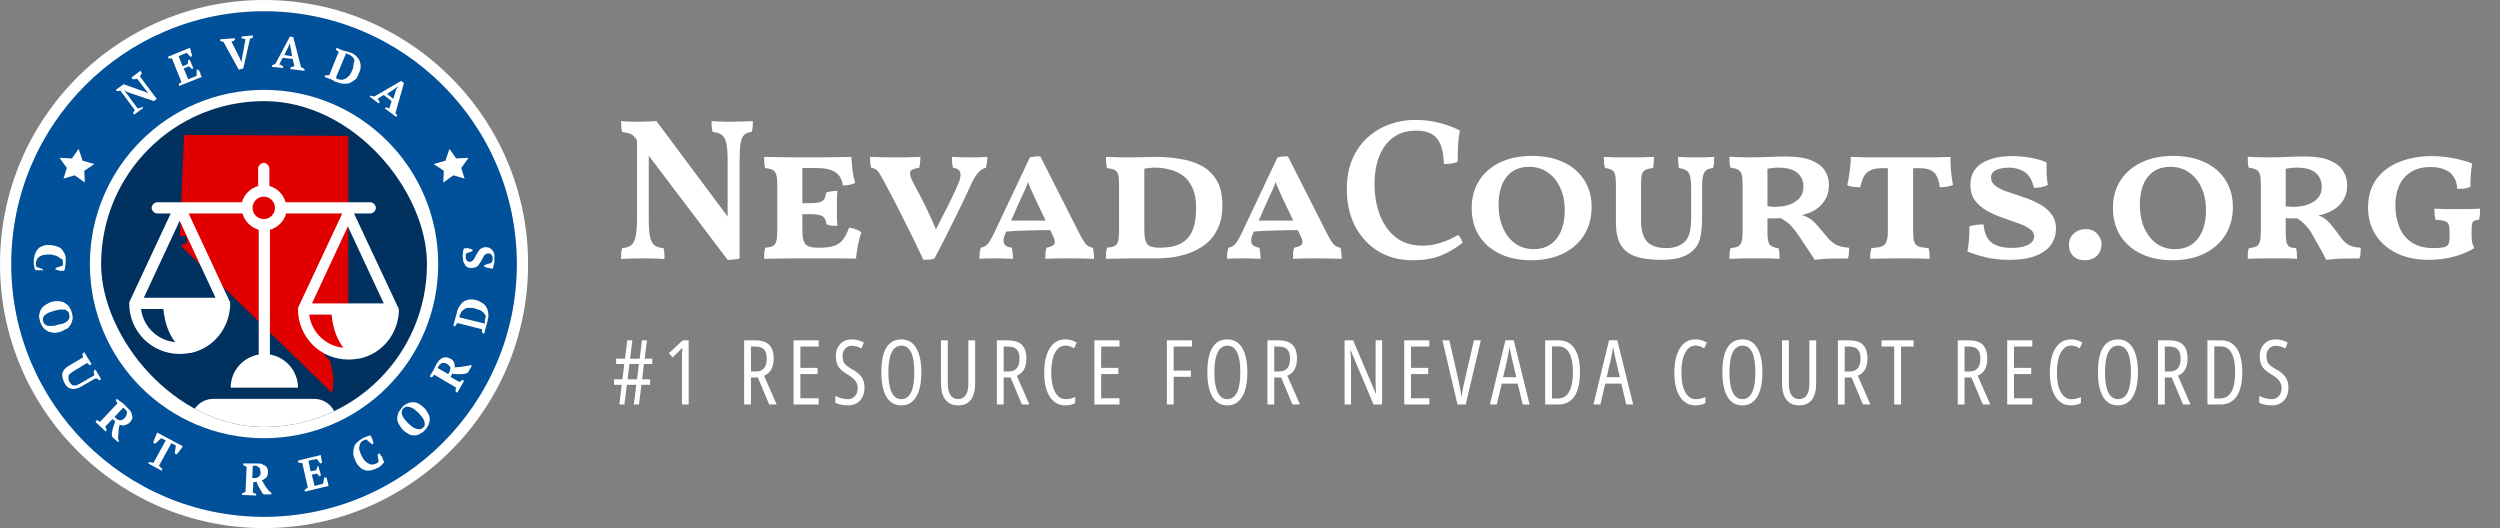
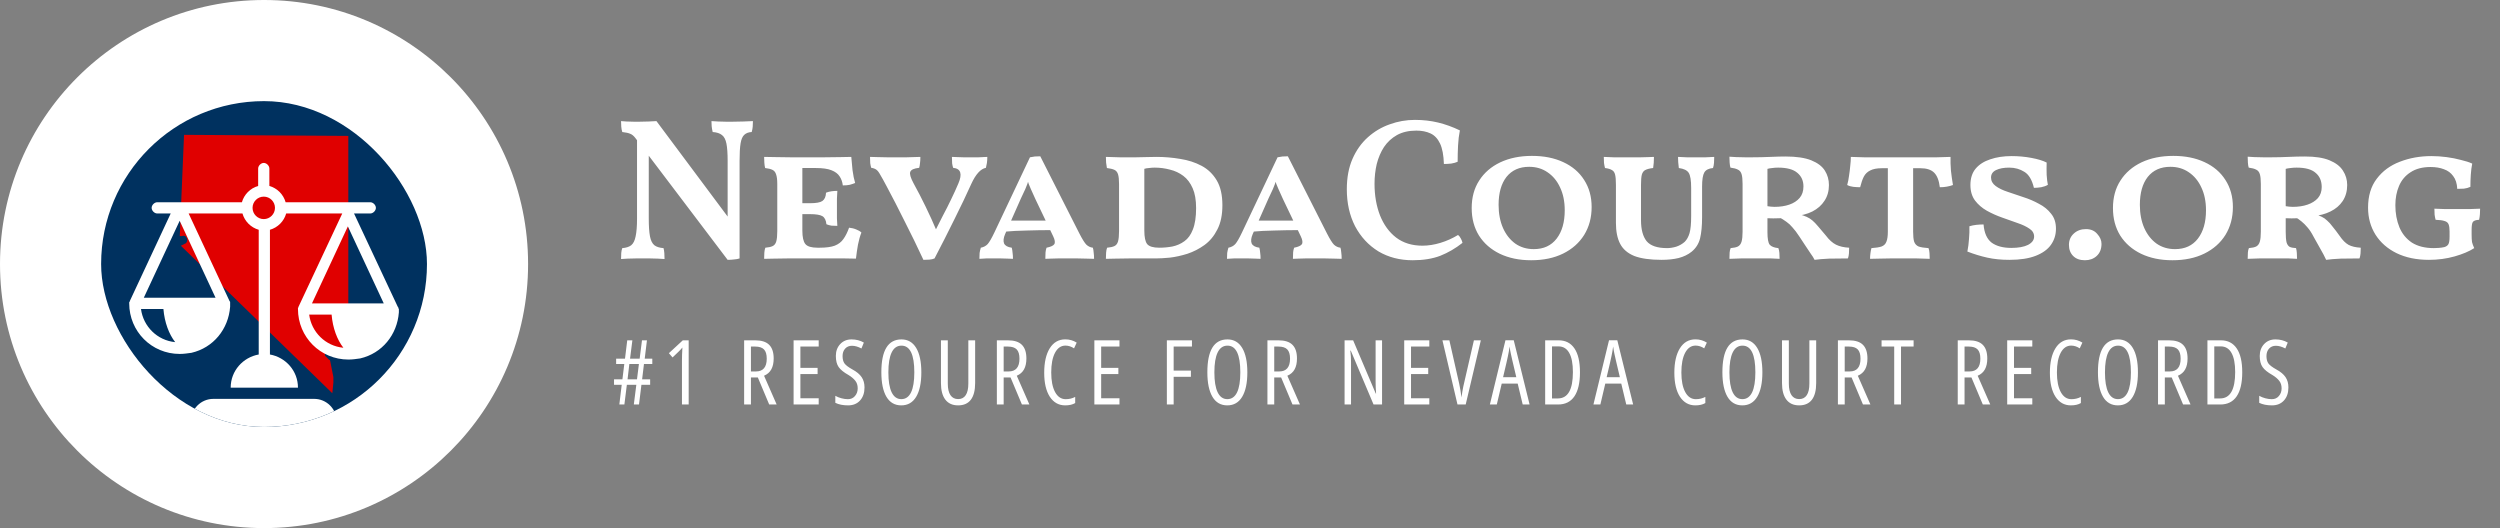
<svg xmlns="http://www.w3.org/2000/svg" width="445" height="94" viewBox="0 0 445 94" fill="none">
  <rect x="0" y="0" width="445" height="94" fill="#808080" stroke="none" />
  <path d="M47 94C72.957 94 94 72.957 94 47C94 21.043 72.957 0 47 0C21.043 0 0 21.043 0 47C0 72.957 21.043 94 47 94Z" fill="white" />
-   <path d="M47 92C71.853 92 92 71.853 92 47C92 22.147 71.853 2 47 2C22.147 2 2 22.147 2 47C2 71.853 22.147 92 47 92Z" fill="#00509A" />
  <path d="M7.6 48.2V47.9L6.5 47.5C6.5 47.5 6.4 47.4 6.4 47.3C6.4 47.2 6.4 47.1 6.4 46.9C6.4 46.4 6.6 46 7 45.7C7.4 45.4 8 45.3 8.8 45.3C9.2 45.3 9.6 45.4 9.9 45.5C10.2 45.6 10.4 45.7 10.6 45.9C10.8 46.1 11 46 11.1 46.2C11.2 46.4 11.2 46.6 11.2 46.8C11.2 46.9 11.2 47 11.2 47.1C11.2 47.2 11.2 47.3 11.1 47.3L9.9 47.7V48C10 48 10.1 48 10.3 48.1C10.4 48.1 10.6 48.2 10.7 48.2C10.8 48.2 11 48.2 11.1 48.2C11.2 48.2 11.3 48.2 11.4 48.2C11.5 48 11.6 47.8 11.6 47.5C11.6 47.2 11.7 46.9 11.7 46.5C11.7 46.1 11.7 45.8 11.6 45.4C11.5 45.1 11.3 44.8 11.1 44.5C10.9 44.2 10.6 44 10.2 43.9C9.8 43.7 9.4 43.7 8.9 43.6C8.4 43.6 7.9 43.6 7.6 43.8C7.2 43.9 6.9 44.1 6.7 44.4C6.5 44.6 6.3 45 6.2 45.3C6.1 45.7 6 46.1 6 46.5C6 46.8 6 47.1 6.1 47.4C6.1 47.7 6.2 47.9 6.3 48.1C6.4 48.1 6.5 48.1 6.7 48.1C6.8 48.1 7 48.1 7.1 48.1C7.2 48.1 7.4 48.1 7.5 48.1C7.5 48.2 7.6 48.2 7.6 48.2Z" fill="white" />
  <path d="M12.5 57.9C12.7 57.6 12.8 57.3 12.9 56.9C13 56.5 12.9 56.1 12.8 55.7C12.7 55.3 12.5 54.9 12.3 54.6C12.1 54.3 11.8 54.1 11.5 53.9C11.2 53.7 10.9 53.7 10.5 53.6C10.1 53.6 9.7 53.6 9.3 53.7C8.9 53.8 8.5 54 8.2 54.2C7.9 54.4 7.6 54.6 7.4 54.9C7.2 55.2 7.1 55.5 7 55.9C6.9 56.3 7 56.7 7.1 57.1C7.2 57.5 7.4 57.9 7.6 58.2C7.8 58.5 8.1 58.7 8.4 58.9C8.7 59.1 9 59.1 9.4 59.2C9.8 59.3 10.2 59.2 10.6 59.1C11 59 11.4 58.8 11.7 58.6C12.1 58.5 12.3 58.2 12.5 57.9ZM10.3 57.8C10 57.9 9.7 58 9.4 58C9.1 58 8.8 58 8.6 58C8.4 58 8.2 57.9 8 57.7C7.8 57.6 7.7 57.4 7.7 57.2C7.6 57 7.6 56.7 7.7 56.5C7.8 56.3 7.9 56.1 8.1 56C8.3 55.9 8.5 55.7 8.8 55.6C9.1 55.5 9.4 55.4 9.7 55.3C10 55.2 10.3 55.2 10.6 55.1C10.9 55.1 11.2 55.1 11.4 55.1C11.6 55.1 11.8 55.2 12 55.4C12.2 55.5 12.3 55.7 12.3 56C12.4 56.2 12.4 56.5 12.3 56.7C12.2 56.9 12.1 57.1 11.9 57.2C11.7 57.4 11.5 57.5 11.2 57.6C10.9 57.7 10.7 57.7 10.3 57.8Z" fill="white" />
  <path d="M17.4 67.5C17.5 67.6 17.6 67.6 17.7 67.7L18 67.5L17 65.8L16.7 66C16.7 66.1 16.7 66.2 16.7 66.4C16.7 66.5 16.8 66.7 16.8 66.8L14.2 68.3C14 68.4 13.8 68.5 13.6 68.6C13.4 68.6 13.2 68.6 13.1 68.6C12.9 68.6 12.8 68.5 12.7 68.4C12.6 68.3 12.5 68.2 12.4 68C12.3 67.8 12.2 67.7 12.2 67.5C12.2 67.3 12.2 67.2 12.2 67C12.2 66.8 12.3 66.7 12.4 66.6C12.5 66.5 12.7 66.3 12.9 66.2L15.5 64.6C15.7 64.8 15.8 64.9 16 65L16.3 64.8L15 62.7L14.7 62.9C14.7 63 14.7 63.1 14.7 63.3C14.7 63.4 14.8 63.5 14.8 63.6L12.1 65.2C11.5 65.6 11.2 66 11.1 66.5C11 67 11.2 67.6 11.5 68.2C11.8 68.8 12.2 69.1 12.7 69.2C13.2 69.3 13.7 69.2 14.3 68.9L16.9 67.4C17.3 67.3 17.3 67.4 17.4 67.5Z" fill="white" />
  <path d="M23.3 73.3C23.2 73.1 23 72.9 22.8 72.7C22.7 72.6 22.6 72.5 22.5 72.4C22.4 72.3 22.3 72.2 22.2 72.1C22.1 72 22 71.9 21.9 71.8C21.8 71.7 21.7 71.6 21.6 71.6L20.8 71L20.6 71.2C20.7 71.4 20.8 71.6 20.9 71.8L17.8 75.1C17.7 75 17.6 75 17.5 74.9C17.4 74.8 17.3 74.8 17.2 74.8L17 75.1L18.8 76.8L19 76.6C19 76.5 18.9 76.4 18.9 76.3C18.9 76.2 18.8 76.1 18.7 76L20 74.6L20.5 75C20.4 75.4 20.2 75.8 20.1 76.2C20 76.6 19.9 77 19.9 77.4L20 77.8L21 78.7L21.2 78.5L21 78.1C21 77.7 21.1 77.3 21.1 76.8C21.1 76.3 21.2 76 21.3 75.6C21.6 75.7 21.9 75.8 22.2 75.7C22.5 75.6 22.8 75.5 23.1 75.2C23.3 75 23.4 74.8 23.5 74.6C23.6 74.4 23.6 74.2 23.5 73.9C23.5 73.8 23.4 73.5 23.3 73.3ZM22.5 74C22.4 74.1 22.3 74.3 22.2 74.4C21.9 74.7 21.7 74.8 21.4 74.8C21.1 74.8 20.9 74.7 20.7 74.5L20.4 74.2L21.9 72.6C22 72.6 22.1 72.7 22.2 72.8C22.3 72.9 22.4 73 22.5 73.1C22.6 73.2 22.6 73.3 22.6 73.5C22.5 73.7 22.5 73.8 22.5 74Z" fill="white" />
  <path d="M27.8 77.4C27.7 77.6 27.7 77.7 27.6 77.9C27.5 78.1 27.5 78.2 27.4 78.4C27.3 78.6 27.3 78.7 27.3 78.8L27.6 79L28.7 78L29.5 78.4L27.3 82.4C27.2 82.4 27 82.3 26.9 82.3C26.8 82.3 26.6 82.3 26.5 82.2L26.4 82.5L28.8 83.8L28.9 83.5C28.8 83.4 28.7 83.3 28.6 83.2C28.5 83.1 28.4 83 28.3 82.9L30.5 78.9L31.3 79.3L31.1 80.7L31.4 80.9C31.5 80.8 31.6 80.7 31.7 80.6C31.8 80.5 31.9 80.3 32 80.2C32.1 80.1 32.2 79.9 32.3 79.8C32.4 79.7 32.5 79.5 32.5 79.4L28 77C27.9 77.1 27.9 77.2 27.8 77.4Z" fill="white" />
  <path d="M47.2 86.5C47 86.1 46.8 85.8 46.6 85.5C46.9 85.4 47.2 85.2 47.4 85C47.6 84.8 47.7 84.4 47.7 84.1C47.7 83.8 47.7 83.6 47.6 83.4C47.5 83.2 47.4 83 47.2 82.9C47 82.8 46.8 82.7 46.6 82.6C46.4 82.5 46.1 82.5 45.8 82.5C45.7 82.5 45.5 82.5 45.4 82.5C45.2 82.5 45.1 82.5 44.9 82.5C44.7 82.5 44.6 82.5 44.5 82.5C44.4 82.5 44.2 82.5 44.1 82.5H43.3V82.8C43.5 82.9 43.7 83 43.9 83.1L43.7 87.6C43.6 87.6 43.5 87.6 43.4 87.7C43.3 87.7 43.2 87.8 43.1 87.8V88.1L45.6 88.2V87.9C45.5 87.9 45.4 87.8 45.3 87.8C45.2 87.8 45.1 87.7 45 87.7L45.1 85.8H45.7C45.8 86.2 46 86.6 46.2 86.9C46.4 87.3 46.6 87.6 46.8 87.9L47 88H48.3V87.7L48 87.5C47.7 87.2 47.5 86.9 47.2 86.5ZM46.1 84.8C45.9 85 45.7 85.1 45.4 85.1H44.9L45 82.9C45.1 82.9 45.2 82.9 45.4 82.9C45.5 82.9 45.7 82.9 45.8 83C45.9 83.1 46 83.1 46.1 83.2C46.2 83.3 46.3 83.4 46.3 83.6C46.3 83.7 46.4 83.9 46.4 84.1C46.4 84.4 46.3 84.6 46.1 84.8Z" fill="white" />
  <path d="M58.3 85.7C58.3 85.6 58.2 85.4 58.2 85.3C58.2 85.2 58.1 85.1 58.1 85H57.7L57.5 86.1L56 86.5L55.5 84.5L56.4 84.3L56.9 84.8L57.1 84.7C57.1 84.4 57 84.1 56.9 83.8C56.8 83.5 56.7 83.2 56.7 83H56.5L56.3 83.7L55.3 83.9L54.9 82L56.4 81.7L57 82.5L57.3 82.4C57.3 82.2 57.3 81.9 57.2 81.7C57.2 81.4 57.1 81.2 57.1 81L53 82L53.1 82.3C53.2 82.3 53.3 82.4 53.4 82.4C53.5 82.4 53.6 82.4 53.8 82.4L54.8 86.8C54.7 86.8 54.6 86.9 54.5 87C54.4 87.1 54.3 87.1 54.2 87.2L54.3 87.5L58.5 86.5C58.5 86.4 58.4 86.3 58.4 86.1C58.4 85.9 58.3 85.8 58.3 85.7Z" fill="white" />
  <path d="M67.9 81.2C67.8 81.1 67.7 81 67.7 80.9C67.6 80.8 67.6 80.7 67.5 80.7L67.2 80.9L67.4 82.1C67.4 82.2 67.3 82.2 67.3 82.3C67.2 82.4 67.1 82.4 67 82.5C66.5 82.7 66.1 82.8 65.6 82.5C65.1 82.3 64.7 81.8 64.4 81.2C64.2 80.8 64.1 80.5 64 80.2C63.9 79.9 63.9 79.6 64 79.4C64 79.2 64.1 79 64.2 78.8C64.3 78.6 64.5 78.5 64.7 78.4C64.8 78.3 64.9 78.3 65 78.3C65.1 78.3 65.2 78.2 65.2 78.2L66.2 79.1L66.5 78.9C66.5 78.8 66.4 78.7 66.4 78.6C66.4 78.5 66.3 78.3 66.3 78.2C66.2 78.1 66.2 77.9 66.1 77.8C66 77.7 66 77.6 66 77.5C65.8 77.5 65.6 77.6 65.3 77.7C65 77.8 64.7 77.9 64.4 78.1C64.1 78.3 63.8 78.5 63.5 78.8C63.2 79.1 63.1 79.3 63 79.7C62.9 80 62.9 80.4 62.9 80.8C62.9 81.2 63.1 81.6 63.3 82.1C63.5 82.6 63.8 82.9 64.1 83.2C64.4 83.5 64.7 83.6 65 83.7C65.3 83.8 65.7 83.8 66.1 83.7C66.5 83.6 66.8 83.5 67.2 83.3C67.5 83.2 67.7 83 67.9 82.8C68.1 82.6 68.3 82.4 68.4 82.2C68.3 82.1 68.3 82 68.2 81.9C68.1 81.4 68 81.3 67.9 81.2Z" fill="white" />
  <path d="M75.5 72.6C75.2 72.3 74.9 72.1 74.6 71.9C74.3 71.7 73.9 71.6 73.6 71.6C73.3 71.6 72.9 71.6 72.6 71.8C72.3 71.9 71.9 72.1 71.6 72.5C71.3 72.9 71.1 73.1 70.9 73.5C70.8 73.8 70.7 74.2 70.7 74.5C70.7 74.8 70.8 75.2 71 75.5C71.2 75.8 71.4 76.2 71.7 76.5C72 76.8 72.3 77 72.6 77.2C72.9 77.4 73.3 77.5 73.6 77.5C73.9 77.5 74.3 77.5 74.6 77.3C74.9 77.1 75.3 77 75.6 76.6C75.9 76.3 76.1 76 76.3 75.6C76.4 75.3 76.5 74.9 76.5 74.6C76.5 74.3 76.4 73.9 76.2 73.6C76 73.2 75.8 72.9 75.5 72.6ZM75.6 75.6C75.6 75.8 75.5 76 75.3 76.1C75.1 76.3 74.9 76.4 74.7 76.4C74.5 76.4 74.3 76.4 74 76.3C73.8 76.2 73.5 76.1 73.3 75.9C73.1 75.7 72.8 75.5 72.6 75.3C72.4 75.1 72.2 74.8 72 74.6C71.8 74.4 71.7 74.1 71.6 73.9C71.5 73.7 71.5 73.5 71.5 73.3C71.5 73.1 71.6 72.9 71.8 72.7C72 72.5 72.2 72.4 72.4 72.4C72.6 72.4 72.8 72.4 73.1 72.5C73.3 72.6 73.6 72.7 73.8 72.9C74 73.1 74.3 73.3 74.5 73.5C74.7 73.7 74.9 74 75.1 74.2C75.3 74.4 75.4 74.7 75.5 74.9C75.6 75.2 75.6 75.4 75.6 75.6Z" fill="white" />
  <path d="M83.3 65.1C82.9 65.2 82.5 65.2 82.1 65.3C81.7 65.3 81.3 65.4 80.9 65.4C81 65.1 80.9 64.7 80.8 64.5C80.7 64.2 80.5 64 80.1 63.8C79.9 63.7 79.6 63.6 79.4 63.6C79.2 63.6 79 63.6 78.8 63.7C78.6 63.8 78.4 63.9 78.2 64.1C78 64.3 77.9 64.5 77.7 64.8C77.6 64.9 77.6 65.1 77.5 65.2C77.4 65.3 77.4 65.5 77.3 65.6C77.2 65.7 77.2 65.9 77.1 66C77 66.1 77 66.2 76.9 66.3L76.5 67L76.8 67.2C77 67.1 77.1 66.9 77.3 66.7L81.2 69C81.2 69.1 81.1 69.2 81.1 69.3C81.1 69.4 81.1 69.5 81.1 69.7L81.4 69.9L82.6 67.8L82.3 67.6C82.2 67.7 82.1 67.7 82.1 67.8C82 67.9 81.9 67.9 81.8 68L80.2 67.1L80.5 66.5C80.9 66.6 81.3 66.6 81.7 66.6C82.1 66.6 82.5 66.6 82.9 66.5L83.3 66.3L84 65.1L83.8 65L83.3 65.1ZM80 66.2L79.8 66.6L77.9 65.5C77.9 65.4 78 65.3 78.1 65.1C78.2 65 78.3 64.9 78.4 64.8C78.5 64.7 78.6 64.6 78.7 64.6C78.8 64.6 79 64.6 79.1 64.6C79.2 64.6 79.4 64.7 79.6 64.8C79.9 65 80.1 65.2 80.2 65.5C80.1 65.7 80.1 66 80 66.2Z" fill="white" />
-   <path d="M86.6 54.7C86.4 54.4 86.2 54.1 85.8 53.9C85.5 53.7 85.1 53.5 84.7 53.4C84.3 53.3 83.9 53.3 83.5 53.3C83.1 53.4 82.8 53.5 82.5 53.7C82.2 53.9 82 54.2 81.8 54.5C81.6 54.8 81.4 55.2 81.3 55.7C81.3 55.8 81.3 55.9 81.2 56C81.2 56.1 81.2 56.3 81.1 56.4C81.1 56.5 81 56.7 81 56.8C81 56.9 81 57 80.9 57.1L80.7 58L81 58.1C81.1 58 81.1 57.9 81.2 57.8C81.3 57.7 81.3 57.6 81.4 57.5L85.8 58.6C85.8 58.7 85.8 58.8 85.8 59C85.8 59.1 85.8 59.2 85.9 59.3L86.2 59.4L86.4 58.5C86.4 58.4 86.5 58.3 86.5 58.2C86.5 58.1 86.6 57.9 86.6 57.8C86.6 57.7 86.7 57.6 86.7 57.4C86.7 57.3 86.8 57.2 86.8 57.1C86.9 56.6 87 56.1 86.9 55.7C86.8 55.3 86.8 55 86.6 54.7ZM86.3 57V57.1C86.3 57.2 86.3 57.2 86.3 57.3C86.3 57.4 86.3 57.4 86.3 57.5C86.3 57.6 86.3 57.6 86.3 57.6L81.8 56.5C81.8 56.4 81.8 56.3 81.8 56.3C81.8 56.2 81.8 56.1 81.9 56C82 55.7 82.1 55.5 82.3 55.3C82.5 55.1 82.7 55 82.9 54.9C83.1 54.8 83.4 54.8 83.7 54.8C84 54.8 84.3 54.8 84.5 54.9C84.8 55 85.1 55.1 85.4 55.2C85.7 55.3 85.9 55.5 86.1 55.7C86.3 55.9 86.4 56.1 86.5 56.3C86.4 56.4 86.4 56.7 86.3 57Z" fill="white" />
  <path d="M87.6 44.5C87.3 44.1 86.9 44 86.4 44C86.1 44 85.9 44.1 85.7 44.2C85.5 44.3 85.3 44.5 85.2 44.7C85.1 44.9 84.9 45.1 84.8 45.3C84.7 45.5 84.6 45.7 84.5 45.9C84.4 46.1 84.3 46.3 84.1 46.4C84 46.5 83.8 46.6 83.6 46.6C83.4 46.6 83.2 46.5 83.1 46.4C83 46.2 82.9 46.1 82.9 45.8C82.9 45.7 82.9 45.5 82.9 45.4C82.9 45.3 82.9 45.2 83 45.1L84.1 44.7V44.4C84 44.4 83.9 44.4 83.8 44.3C83.7 44.3 83.6 44.3 83.4 44.2C83.2 44.1 83.1 44.2 83 44.2C82.9 44.2 82.7 44.2 82.6 44.2C82.5 44.4 82.4 44.7 82.4 45C82.4 45.3 82.3 45.6 82.4 45.9C82.4 46.2 82.4 46.4 82.5 46.6C82.6 46.8 82.7 47 82.8 47.2C82.9 47.4 83.1 47.5 83.3 47.6C83.5 47.7 83.7 47.7 84 47.7C84.3 47.7 84.6 47.6 84.8 47.5C85 47.4 85.2 47.2 85.3 47C85.4 46.8 85.6 46.6 85.7 46.4C85.8 46.2 85.9 46 86 45.8C86.1 45.6 86.2 45.4 86.4 45.3C86.5 45.2 86.7 45.1 86.9 45.1C87.2 45.1 87.4 45.2 87.5 45.4C87.7 45.6 87.7 45.8 87.7 46.1C87.7 46.3 87.7 46.4 87.6 46.5C87.6 46.6 87.5 46.7 87.4 46.8L86.2 47.2V47.5C86.3 47.5 86.4 47.5 86.5 47.6C86.6 47.7 86.8 47.6 86.9 47.7C87 47.7 87.2 47.7 87.3 47.8C87.4 47.8 87.6 47.8 87.7 47.8C87.7 47.7 87.8 47.6 87.8 47.5C87.8 47.4 87.9 47.2 87.9 47.1C87.9 46.9 88 46.8 88 46.6C88 46.4 88 46.3 88 46.1C88.1 45.3 87.9 44.8 87.6 44.5Z" fill="white" />
  <path d="M24.9 19.2C24.8 19.2 24.6 19.3 24.5 19.3L22.5 16.6L22.1 16.1L22.7 16.4L27.4 18L27.9 17.6L24.9 13.6C25 13.5 25 13.4 25.1 13.3C25.2 13.2 25.2 13.1 25.2 12.9L25 12.6L23.4 13.8L23.6 14.1C23.7 14.1 23.8 14.1 24 14.1C24.1 14.1 24.3 14 24.4 14L26 16.1L26.4 16.6L25.7 16.3L22 15L20.6 16L20.8 16.2C20.9 16.2 21 16.2 21.1 16.2C21.2 16.2 21.3 16.2 21.4 16.1L24 19.6C23.9 19.7 23.9 19.8 23.8 19.9C23.7 20 23.7 20.1 23.7 20.2L23.9 20.4L25.5 19.2L25.3 19C25.2 19.2 25 19.2 24.9 19.2Z" fill="white" />
  <path d="M35.7 13C35.6 12.9 35.6 12.8 35.5 12.7C35.4 12.6 35.4 12.5 35.3 12.4H35V13.5L33.5 14.1L32.7 12.2L33.6 11.8L34.2 12.3L34.4 12.2C34.3 11.9 34.2 11.6 34.1 11.4C34 11.2 33.9 10.8 33.7 10.6L33.5 10.7L33.4 11.4L32.5 11.8L31.8 10L33.2 9.4L33.9 10.1L34.2 10C34.2 9.8 34.1 9.5 34 9.3C34 9 33.9 8.8 33.8 8.5L29.9 10.1L30 10.4C30.1 10.4 30.2 10.4 30.3 10.4C30.4 10.4 30.5 10.4 30.6 10.4L32.3 14.6C32.2 14.7 32.1 14.7 32 14.8C31.9 14.9 31.8 15 31.8 15L31.9 15.3L35.9 13.7C35.9 13.6 35.8 13.5 35.7 13.3C35.6 13.1 35.7 13.1 35.7 13Z" fill="white" />
  <path d="M44.5 6.9C44.6 6.9 44.7 6.8 44.8 6.8C44.9 6.8 45 6.7 45 6.6V6.3L43 6.5V6.8C43.1 6.8 43.2 6.9 43.3 6.9C43.4 6.9 43.5 6.9 43.7 7L43.1 10.2L43 11.1L42.7 10.4L41.2 7.4C41.3 7.4 41.4 7.3 41.5 7.3C41.6 7.3 41.7 7.2 41.8 7.1V6.8L39.2 7V7.3C39.3 7.3 39.4 7.4 39.5 7.4C39.6 7.4 39.7 7.4 39.8 7.5L42.5 12.4L43.3 12.2L44.5 6.9Z" fill="white" />
  <path d="M51.7 12V12.3L54.2 12.6V12.3C54.1 12.2 54 12.2 53.9 12.1C53.8 12 53.7 12 53.6 12L52.2 6.6L51.6 6.5L49 11.4C48.9 11.4 48.8 11.4 48.7 11.5C48.6 11.6 48.5 11.6 48.4 11.6V11.9L50.4 12.1V11.8C50.2 11.7 50 11.5 49.7 11.5L50.3 10.3L52.1 10.5L52.4 11.8C52.3 11.8 52.2 11.8 52.1 11.9C51.9 11.9 51.8 12 51.7 12ZM50.6 9.8L51.3 8.4L51.6 7.7L51.7 8.4L52 10L50.6 9.8Z" fill="white" />
  <path d="M63.9 13C64.1 12.6 64.2 12.2 64.2 11.8C64.2 11.4 64.1 11.1 64 10.8C63.9 10.5 63.6 10.2 63.3 9.9C63 9.6 62.6 9.4 62.2 9.3C62.1 9.3 62 9.2 61.9 9.2C61.8 9.2 61.6 9.1 61.5 9.1C61.4 9.1 61.2 9 61.1 9C61 9 60.9 8.9 60.8 8.9L59.9 8.5L59.8 8.8C59.9 8.9 59.9 9 60 9C60.1 9.1 60.2 9.2 60.3 9.2L58.6 13.4C58.5 13.4 58.4 13.4 58.2 13.4C58 13.4 58 13.4 57.9 13.4L57.8 13.7L58.6 14C58.7 14 58.8 14.1 58.9 14.1C59 14.2 59.1 14.2 59.3 14.3C59.4 14.4 59.5 14.4 59.6 14.5C59.7 14.6 59.8 14.6 59.9 14.6C60.4 14.8 60.8 14.9 61.3 14.9C61.7 14.9 62.1 14.9 62.4 14.7C62.7 14.6 63 14.3 63.3 14.1C63.6 13.9 63.7 13.4 63.9 13ZM62.9 11.7C62.9 12 62.8 12.3 62.7 12.5C62.6 12.8 62.4 13.1 62.3 13.3C62.1 13.5 61.9 13.7 61.7 13.9C61.5 14 61.3 14.1 61 14.2C60.8 14.2 60.5 14.2 60.2 14.1H60.1C60.1 14.1 60 14.1 60 14C59.9 14 59.9 14 59.9 13.9C59.9 13.9 59.8 13.9 59.8 13.8L61.6 9.5C61.7 9.5 61.7 9.5 61.8 9.6C61.9 9.6 62 9.7 62.1 9.7C62.4 9.8 62.6 10 62.8 10.2C63 10.4 63.1 10.6 63.1 10.9C62.9 11.1 63 11.4 62.9 11.7Z" fill="white" />
  <path d="M70.6 20.4C70.5 20.3 70.5 20.2 70.4 20.1L71.9 14.8L71.4 14.4L66.6 17.2C66.5 17.2 66.4 17.1 66.3 17.1C66.2 17.1 66.1 17.1 66 17L65.8 17.2L67.4 18.4L67.6 18.2C67.5 18 67.4 17.8 67.2 17.6L68.3 16.9L69.7 18L69.3 19.3C69.2 19.3 69.1 19.2 69 19.2C68.9 19.2 68.8 19.1 68.7 19.1L68.5 19.3L70.5 20.8L70.7 20.6C70.7 20.6 70.6 20.5 70.6 20.4ZM68.9 16.7L70.3 15.8L70.9 15.3L70.5 16L70 17.6L68.9 16.7Z" fill="white" />
  <path d="M11.3 31.8L13.3 31.2L15.1 32.5L15 30.4L16.8 29.2L14.7 28.6L14 26.5L12.8 28.2L10.6 28.1L11.9 29.9L11.3 31.8Z" fill="white" />
  <path d="M78.9 32.5L80.7 31.2L82.7 31.8L82.1 29.9L83.4 28.1L81.2 28.2L80 26.5L79.3 28.6L77.2 29.2L79 30.4L78.9 32.5Z" fill="white" />
  <path d="M47 78C64.121 78 78 64.121 78 47C78 29.879 64.121 16 47 16C29.879 16 16 29.879 16 47C16 64.121 29.879 78 47 78Z" fill="white" />
  <g clip-path="url(#clip0_266_1751)">
    <rect x="18" y="18" width="58" height="58" rx="29" fill="#00315F" />
    <path d="M32.76 24L32 42.017H32.38C32.949 41.825 33.329 42.208 33.329 42.783C33.329 42.975 33.139 43.358 32.949 43.358L32.19 43.742L59.152 70L59.342 68.083C59.342 67.7 59.342 67.317 59.342 67.125L58.772 64.25C58.772 64.25 58.772 64.058 58.582 64.058L58.013 63.483C57.823 63.292 57.823 63.292 57.823 63.1C57.823 62.908 58.013 62.908 58.203 62.717L59.721 62.525C59.911 62.525 60.101 62.525 60.101 62.717L60.671 63.292C60.861 63.483 60.861 63.483 61.051 63.483H61.24C61.43 63.483 61.43 63.292 61.43 63.292L61.62 63.1C62 62.525 62 61.95 62 61.375V24.192L32.76 24Z" fill="#E00000" />
    <path fill-rule="evenodd" clip-rule="evenodd" d="M64.114 63.8C63.416 63.9 62.717 64 62.019 64C57.029 64 53.037 60 53.037 55C53.037 54.9 53.037 54.9 53.037 54.8C53.137 54.7 53.137 54.7 53.137 54.6L60.921 38H50.942C50.543 39.4 49.445 40.5 48.048 40.9V63.1C50.842 63.6 53.037 66 53.037 69H41.062C41.062 66 43.258 63.6 46.052 63.1V40.9C44.655 40.5 43.557 39.4 43.158 38H33.578L40.863 53.6C40.963 53.7 40.963 53.7 40.963 53.8C40.963 53.9 40.963 53.9 40.963 54C40.963 54.2 40.963 54.4 40.963 54.6C40.663 58.6 37.969 61.9 34.077 62.8C33.378 62.9 32.68 63 31.981 63C26.992 63 23 59 23 54C23 53.9 23 53.9 23 53.8C23.1 53.7 23.1 53.7 23.1 53.6L30.385 38H27.99C27.491 38 26.992 37.5 26.992 37C26.992 36.5 27.491 36 27.99 36H43.058C43.457 34.6 44.555 33.5 45.952 33.1V30C45.952 29.5 46.451 29 46.95 29C47.449 29 47.948 29.5 47.948 30V33.1C49.345 33.5 50.443 34.6 50.842 36H65.911C66.41 36 66.909 36.5 66.909 37C66.909 37.5 66.41 38 65.911 38H63.017L70.8 54.6C70.9 54.7 70.9 54.7 70.9 54.8C70.9 54.8 70.9 54.9 71 55C71 55.2 71 55.4 71 55.6C70.701 59.6 68.006 62.9 64.114 63.8ZM31.183 60.9C30.085 59.5 29.287 57.4 29.087 55H25.096C25.495 58.1 27.99 60.6 31.183 60.9ZM25.595 53H38.368L31.981 39.3L25.595 53ZM46.95 35C45.852 35 44.954 35.9 44.954 37C44.954 38.1 45.852 39 46.95 39C48.048 39 48.946 38.1 48.946 37C48.946 35.9 48.048 35 46.95 35ZM61.121 61.9C60.023 60.5 59.224 58.4 59.025 56H55.033C55.432 59.1 57.927 61.6 61.121 61.9ZM61.919 40.3L55.532 54H68.306L61.919 40.3ZM37.969 71H55.931C58.127 71 59.923 72.8 59.923 75V77H33.977V75C33.977 72.8 35.773 71 37.969 71Z" fill="white" />
  </g>
  <path d="M129.52 46.252L113.104 24.58C112.816 24.196 112.516 23.944 112.204 23.824C111.892 23.68 111.412 23.572 110.764 23.5C110.668 23.188 110.608 22.864 110.584 22.528C110.56 22.192 110.548 21.868 110.548 21.556C110.812 21.58 111.136 21.604 111.52 21.628C111.928 21.628 112.348 21.64 112.78 21.664C113.212 21.664 113.584 21.664 113.896 21.664C114.4 21.664 114.916 21.652 115.444 21.628C115.996 21.604 116.464 21.58 116.848 21.556L129.952 39.124L129.52 46.252ZM110.548 46.108C110.548 45.7 110.56 45.34 110.584 45.028C110.608 44.716 110.668 44.428 110.764 44.164C111.436 44.116 111.964 43.948 112.348 43.66C112.732 43.348 112.996 42.82 113.14 42.076C113.308 41.308 113.392 40.252 113.392 38.908V23.968L115.48 24.076V38.908C115.48 40.252 115.552 41.308 115.696 42.076C115.84 42.82 116.104 43.348 116.488 43.66C116.872 43.948 117.412 44.116 118.108 44.164C118.18 44.428 118.228 44.728 118.252 45.064C118.276 45.376 118.288 45.724 118.288 46.108C117.952 46.084 117.556 46.06 117.1 46.036C116.644 46.036 116.188 46.024 115.732 46C115.276 46 114.856 46 114.472 46C114.112 46 113.68 46 113.176 46C112.672 46.024 112.18 46.036 111.7 46.036C111.22 46.06 110.836 46.084 110.548 46.108ZM129.52 46.252V41.608V28.648C129.52 27.304 129.448 26.272 129.304 25.552C129.16 24.832 128.896 24.328 128.512 24.04C128.128 23.728 127.576 23.548 126.856 23.5C126.76 23.092 126.7 22.744 126.676 22.456C126.652 22.144 126.64 21.844 126.64 21.556C127 21.58 127.396 21.604 127.828 21.628C128.284 21.628 128.74 21.64 129.196 21.664C129.676 21.664 130.096 21.664 130.456 21.664C131.008 21.664 131.62 21.652 132.292 21.628C132.964 21.604 133.54 21.58 134.02 21.556C134.02 21.868 134.008 22.192 133.984 22.528C133.96 22.84 133.9 23.164 133.804 23.5C133.252 23.524 132.808 23.692 132.472 24.004C132.16 24.292 131.944 24.796 131.824 25.516C131.704 26.236 131.644 27.28 131.644 28.648V46C131.356 46.096 131.032 46.156 130.672 46.18C130.312 46.228 129.928 46.252 129.52 46.252ZM136.015 27.928C136.519 27.928 137.203 27.94 138.067 27.964C138.931 27.964 139.795 27.976 140.659 28C141.547 28 142.267 28 142.819 28V41.032C142.819 42.208 142.999 43.012 143.359 43.444C143.719 43.876 144.439 44.092 145.519 44.092L144.907 46C144.331 46 143.623 46 142.783 46C141.943 46 141.067 46 140.155 46C139.267 46.024 138.451 46.036 137.707 46.036C136.963 46.06 136.399 46.072 136.015 46.072C136.015 45.712 136.027 45.352 136.051 44.992C136.075 44.632 136.135 44.332 136.231 44.092C136.807 44.044 137.239 43.948 137.527 43.804C137.839 43.66 138.055 43.384 138.175 42.976C138.295 42.544 138.355 41.932 138.355 41.14V32.752C138.355 31.984 138.283 31.408 138.139 31.024C138.019 30.64 137.803 30.376 137.491 30.232C137.203 30.088 136.771 29.98 136.195 29.908C136.123 29.644 136.075 29.32 136.051 28.936C136.027 28.528 136.015 28.192 136.015 27.928ZM151.135 40.528C151.615 40.576 152.047 40.684 152.431 40.852C152.815 40.996 153.115 41.176 153.331 41.392C153.091 41.992 152.887 42.712 152.719 43.552C152.575 44.368 152.455 45.196 152.359 46.036C151.855 46.036 151.195 46.024 150.379 46C149.587 46 148.711 46 147.751 46C146.791 46 145.843 46 144.907 46L145.519 44.092H145.879C147.031 44.092 147.931 43.972 148.579 43.732C149.251 43.468 149.767 43.072 150.127 42.544C150.511 42.016 150.847 41.344 151.135 40.528ZM149.047 33.976C149.023 34.408 148.999 34.876 148.975 35.38C148.975 35.86 148.975 36.424 148.975 37.072C148.975 37.744 148.975 38.344 148.975 38.872C148.999 39.376 149.023 39.82 149.047 40.204C148.663 40.204 148.315 40.192 148.003 40.168C147.691 40.12 147.391 40.036 147.103 39.916C147.031 39.196 146.791 38.716 146.383 38.476C145.975 38.236 145.243 38.116 144.187 38.116H142.207V36.172H144.187C145.267 36.172 145.999 36.04 146.383 35.776C146.791 35.488 147.007 34.996 147.031 34.3C147.343 34.18 147.667 34.096 148.003 34.048C148.363 34 148.711 33.976 149.047 33.976ZM151.531 27.928C151.579 28.576 151.651 29.356 151.747 30.268C151.867 31.18 152.023 31.948 152.215 32.572C151.927 32.692 151.603 32.8 151.243 32.896C150.907 32.968 150.499 33.004 150.019 33.004C149.947 32.38 149.755 31.84 149.443 31.384C149.155 30.928 148.675 30.568 148.003 30.304C147.355 30.04 146.419 29.908 145.195 29.908H141.847L142.675 28C144.307 28 145.687 28 146.815 28C147.967 27.976 148.927 27.964 149.695 27.964C150.463 27.94 151.075 27.928 151.531 27.928ZM164.367 46.252C163.287 43.924 162.183 41.656 161.055 39.448C159.951 37.216 158.871 35.116 157.815 33.148C157.335 32.236 156.963 31.564 156.699 31.132C156.459 30.676 156.219 30.364 155.979 30.196C155.739 30.028 155.439 29.92 155.079 29.872C155.007 29.656 154.947 29.38 154.899 29.044C154.875 28.708 154.863 28.336 154.863 27.928C155.175 27.928 155.607 27.94 156.159 27.964C156.711 27.964 157.275 27.976 157.851 28C158.427 28 158.907 28 159.291 28C159.891 28 160.599 28 161.415 28C162.231 27.976 163.035 27.952 163.827 27.928C163.827 28.384 163.803 28.768 163.755 29.08C163.731 29.392 163.683 29.656 163.611 29.872C162.699 29.968 162.171 30.208 162.027 30.592C161.883 30.952 162.075 31.624 162.603 32.608C163.371 34 164.091 35.392 164.763 36.784C165.435 38.152 166.131 39.688 166.851 41.392H166.311C166.815 40.384 167.319 39.388 167.823 38.404C168.351 37.42 168.843 36.448 169.299 35.488C169.779 34.504 170.211 33.556 170.595 32.644C170.955 31.804 171.063 31.156 170.919 30.7C170.775 30.22 170.355 29.944 169.659 29.872C169.587 29.656 169.527 29.392 169.479 29.08C169.455 28.768 169.443 28.384 169.443 27.928C169.731 27.928 170.043 27.94 170.379 27.964C170.739 27.964 171.099 27.976 171.459 28C171.843 28 172.215 28 172.575 28C173.055 28 173.595 28 174.195 28C174.819 27.976 175.335 27.952 175.743 27.928C175.743 28.312 175.719 28.672 175.671 29.008C175.623 29.32 175.563 29.608 175.491 29.872C175.011 29.968 174.555 30.256 174.123 30.736C173.691 31.216 173.283 31.876 172.899 32.716C172.467 33.652 171.999 34.66 171.495 35.74C170.991 36.796 170.451 37.9 169.875 39.052C169.323 40.18 168.747 41.332 168.147 42.508C167.547 43.684 166.947 44.848 166.347 46C166.083 46.12 165.771 46.192 165.411 46.216C165.075 46.24 164.727 46.252 164.367 46.252ZM174.333 46.072C174.333 45.688 174.345 45.34 174.369 45.028C174.417 44.716 174.489 44.404 174.585 44.092C175.089 43.996 175.497 43.78 175.809 43.444C176.121 43.084 176.517 42.4 176.997 41.392L183.333 28C183.669 27.928 183.957 27.88 184.197 27.856C184.461 27.832 184.785 27.82 185.169 27.82L192.117 41.536C192.645 42.568 193.065 43.24 193.377 43.552C193.713 43.864 194.097 44.044 194.529 44.092C194.601 44.308 194.649 44.596 194.673 44.956C194.721 45.292 194.745 45.664 194.745 46.072C194.433 46.048 194.001 46.036 193.449 46.036C192.921 46.036 192.381 46.024 191.829 46C191.301 46 190.869 46 190.533 46C190.293 46 189.969 46 189.561 46C189.177 46 188.757 46 188.301 46C187.845 46.024 187.413 46.036 187.005 46.036C186.621 46.06 186.309 46.072 186.069 46.072C186.069 45.592 186.081 45.208 186.105 44.92C186.129 44.632 186.189 44.356 186.285 44.092C187.005 43.948 187.461 43.744 187.653 43.48C187.845 43.192 187.785 42.724 187.473 42.076L184.305 35.452C184.017 34.78 183.741 34.168 183.477 33.616C183.213 33.064 182.985 32.44 182.793 31.744H183.189C182.973 32.488 182.745 33.124 182.505 33.652C182.265 34.18 182.001 34.744 181.713 35.344L178.905 41.68C178.617 42.352 178.557 42.904 178.725 43.336C178.917 43.744 179.373 43.996 180.093 44.092C180.165 44.356 180.213 44.656 180.237 44.992C180.285 45.304 180.309 45.664 180.309 46.072C180.093 46.048 179.793 46.036 179.409 46.036C179.025 46.036 178.617 46.024 178.185 46C177.777 46 177.405 46 177.069 46C176.565 46 176.061 46 175.557 46C175.053 46.024 174.645 46.048 174.333 46.072ZM178.689 41.248L179.229 39.268H186.825L187.185 40.96C185.697 40.96 184.233 40.984 182.793 41.032C181.353 41.056 179.985 41.128 178.689 41.248ZM196.85 46.072C196.85 45.712 196.862 45.352 196.886 44.992C196.91 44.632 196.97 44.332 197.066 44.092C197.618 44.044 198.05 43.948 198.362 43.804C198.674 43.66 198.89 43.384 199.01 42.976C199.13 42.544 199.19 41.932 199.19 41.14V32.752C199.19 31.984 199.13 31.408 199.01 31.024C198.89 30.64 198.674 30.376 198.362 30.232C198.05 30.088 197.606 29.98 197.03 29.908C196.982 29.644 196.934 29.32 196.886 28.936C196.862 28.528 196.85 28.192 196.85 27.928C197.45 27.952 198.266 27.976 199.298 28C200.354 28 201.338 28 202.25 28C202.802 28 203.366 27.988 203.942 27.964C204.542 27.94 205.166 27.928 205.814 27.928C207.278 27.928 208.706 28.048 210.098 28.288C211.49 28.504 212.75 28.912 213.878 29.512C215.006 30.112 215.906 30.976 216.578 32.104C217.25 33.232 217.586 34.708 217.586 36.532C217.586 38.26 217.286 39.7 216.686 40.852C216.11 42.004 215.342 42.928 214.382 43.624C213.446 44.296 212.438 44.812 211.358 45.172C210.278 45.508 209.246 45.736 208.262 45.856C207.278 45.952 206.438 46 205.742 46C205.166 46 204.458 46 203.618 46C202.778 46 201.902 46 200.99 46C200.102 46.024 199.286 46.036 198.542 46.036C197.798 46.06 197.234 46.072 196.85 46.072ZM206.354 44.092C207.146 44.092 207.926 44.02 208.694 43.876C209.486 43.708 210.194 43.396 210.818 42.94C211.466 42.484 211.97 41.788 212.33 40.852C212.714 39.892 212.906 38.62 212.906 37.036C212.906 35.596 212.702 34.42 212.294 33.508C211.886 32.572 211.334 31.84 210.638 31.312C209.942 30.784 209.15 30.412 208.262 30.196C207.374 29.956 206.462 29.836 205.526 29.836C205.214 29.836 204.878 29.86 204.518 29.908C204.182 29.932 203.906 29.98 203.69 30.052V41.032C203.69 42.208 203.858 43.012 204.194 43.444C204.554 43.876 205.274 44.092 206.354 44.092ZM218.405 46.072C218.405 45.688 218.417 45.34 218.441 45.028C218.489 44.716 218.561 44.404 218.657 44.092C219.161 43.996 219.569 43.78 219.881 43.444C220.193 43.084 220.589 42.4 221.069 41.392L227.405 28C227.741 27.928 228.029 27.88 228.269 27.856C228.533 27.832 228.857 27.82 229.241 27.82L236.189 41.536C236.717 42.568 237.137 43.24 237.449 43.552C237.785 43.864 238.169 44.044 238.601 44.092C238.673 44.308 238.721 44.596 238.745 44.956C238.793 45.292 238.817 45.664 238.817 46.072C238.505 46.048 238.073 46.036 237.521 46.036C236.993 46.036 236.453 46.024 235.901 46C235.373 46 234.941 46 234.605 46C234.365 46 234.041 46 233.633 46C233.249 46 232.829 46 232.373 46C231.917 46.024 231.485 46.036 231.077 46.036C230.693 46.06 230.381 46.072 230.141 46.072C230.141 45.592 230.153 45.208 230.177 44.92C230.201 44.632 230.261 44.356 230.357 44.092C231.077 43.948 231.533 43.744 231.725 43.48C231.917 43.192 231.857 42.724 231.545 42.076L228.377 35.452C228.089 34.78 227.813 34.168 227.549 33.616C227.285 33.064 227.057 32.44 226.865 31.744H227.261C227.045 32.488 226.817 33.124 226.577 33.652C226.337 34.18 226.073 34.744 225.785 35.344L222.977 41.68C222.689 42.352 222.629 42.904 222.797 43.336C222.989 43.744 223.445 43.996 224.165 44.092C224.237 44.356 224.285 44.656 224.309 44.992C224.357 45.304 224.381 45.664 224.381 46.072C224.165 46.048 223.865 46.036 223.481 46.036C223.097 46.036 222.689 46.024 222.257 46C221.849 46 221.477 46 221.141 46C220.637 46 220.133 46 219.629 46C219.125 46.024 218.717 46.048 218.405 46.072ZM222.761 41.248L223.301 39.268H230.897L231.257 40.96C229.769 40.96 228.305 40.984 226.865 41.032C225.425 41.056 224.057 41.128 222.761 41.248ZM251.469 46.324C249.165 46.324 247.125 45.796 245.349 44.74C243.597 43.66 242.217 42.172 241.209 40.276C240.225 38.356 239.733 36.16 239.733 33.688C239.733 31.624 240.069 29.824 240.741 28.288C241.413 26.752 242.325 25.468 243.477 24.436C244.629 23.404 245.925 22.636 247.365 22.132C248.805 21.604 250.305 21.34 251.865 21.34C253.305 21.34 254.673 21.496 255.969 21.808C257.265 22.12 258.561 22.588 259.857 23.212C259.689 24.052 259.581 24.952 259.533 25.912C259.485 26.848 259.461 27.808 259.461 28.792C259.149 28.936 258.765 29.044 258.309 29.116C257.877 29.164 257.445 29.188 257.013 29.188C256.965 27.628 256.737 26.416 256.329 25.552C255.921 24.688 255.357 24.088 254.637 23.752C253.917 23.416 253.077 23.248 252.117 23.248C250.773 23.248 249.621 23.512 248.661 24.04C247.725 24.568 246.957 25.276 246.357 26.164C245.781 27.052 245.349 28.06 245.061 29.188C244.797 30.316 244.665 31.492 244.665 32.716C244.665 34.78 244.989 36.652 245.637 38.332C246.309 40.012 247.269 41.332 248.517 42.292C249.789 43.252 251.349 43.732 253.197 43.732C254.229 43.732 255.297 43.564 256.401 43.228C257.505 42.892 258.549 42.424 259.533 41.824C259.725 41.968 259.893 42.184 260.037 42.472C260.181 42.736 260.277 42.988 260.325 43.228C259.077 44.212 257.757 44.98 256.365 45.532C254.973 46.06 253.341 46.324 251.469 46.324ZM272.546 46.324C270.434 46.324 268.574 45.94 266.966 45.172C265.382 44.404 264.146 43.324 263.258 41.932C262.394 40.54 261.962 38.908 261.962 37.036C261.962 35.14 262.406 33.508 263.294 32.14C264.182 30.748 265.43 29.668 267.038 28.9C268.67 28.132 270.554 27.748 272.69 27.748C274.826 27.748 276.686 28.12 278.27 28.864C279.878 29.608 281.114 30.664 281.978 32.032C282.866 33.4 283.31 35.008 283.31 36.856C283.31 38.728 282.866 40.384 281.978 41.824C281.09 43.24 279.842 44.344 278.234 45.136C276.626 45.928 274.73 46.324 272.546 46.324ZM273.014 44.344C274.766 44.344 276.122 43.72 277.082 42.472C278.042 41.224 278.522 39.544 278.522 37.432C278.522 35.872 278.246 34.516 277.694 33.364C277.166 32.212 276.422 31.312 275.462 30.664C274.526 30.016 273.434 29.692 272.186 29.692C270.458 29.692 269.114 30.292 268.154 31.492C267.218 32.692 266.75 34.348 266.75 36.46C266.75 38.02 267.014 39.4 267.542 40.6C268.07 41.776 268.802 42.7 269.738 43.372C270.674 44.02 271.766 44.344 273.014 44.344ZM295.771 46.252C293.731 46.252 292.111 46.024 290.911 45.568C289.735 45.088 288.895 44.368 288.391 43.408C287.887 42.448 287.635 41.2 287.635 39.664V32.896C287.635 32.08 287.587 31.48 287.491 31.096C287.395 30.688 287.203 30.412 286.915 30.268C286.651 30.1 286.243 29.98 285.691 29.908C285.619 29.644 285.559 29.344 285.511 29.008C285.487 28.672 285.475 28.312 285.475 27.928C285.907 27.952 286.483 27.976 287.203 28C287.947 28 288.703 28 289.471 28C289.831 28 290.239 28 290.695 28C291.175 28 291.643 28 292.099 28C292.579 27.976 293.023 27.964 293.431 27.964C293.839 27.94 294.163 27.928 294.403 27.928C294.403 28.312 294.391 28.66 294.367 28.972C294.343 29.284 294.307 29.596 294.259 29.908C293.635 29.98 293.167 30.1 292.855 30.268C292.567 30.412 292.363 30.688 292.243 31.096C292.147 31.48 292.099 32.08 292.099 32.896V39.196C292.099 40.852 292.435 42.1 293.107 42.94C293.803 43.756 295.015 44.164 296.743 44.164C297.247 44.164 297.787 44.08 298.363 43.912C298.939 43.72 299.443 43.432 299.875 43.048C300.259 42.664 300.547 42.148 300.739 41.5C300.931 40.828 301.027 39.808 301.027 38.44V33.472C301.027 32.128 300.883 31.228 300.595 30.772C300.307 30.316 299.719 30.028 298.831 29.908C298.783 29.548 298.747 29.2 298.723 28.864C298.699 28.528 298.687 28.216 298.687 27.928C299.071 27.952 299.587 27.976 300.235 28C300.907 28 301.471 28 301.927 28C302.455 28 303.019 28 303.619 28C304.219 27.976 304.723 27.952 305.131 27.928C305.131 28.288 305.119 28.636 305.095 28.972C305.071 29.308 305.011 29.62 304.915 29.908C304.147 29.98 303.631 30.244 303.367 30.7C303.103 31.156 302.971 31.996 302.971 33.22V38.656C302.971 40.192 302.851 41.452 302.611 42.436C302.371 43.396 301.867 44.188 301.099 44.812C300.475 45.316 299.707 45.688 298.795 45.928C297.907 46.144 296.899 46.252 295.771 46.252ZM322.994 46.252C322.85 45.94 322.61 45.556 322.274 45.1C321.962 44.62 321.626 44.116 321.266 43.588C320.906 43.036 320.582 42.544 320.294 42.112C319.838 41.416 319.43 40.876 319.07 40.492C318.734 40.084 318.374 39.748 317.99 39.484C317.606 39.196 317.126 38.896 316.55 38.584L317.198 38.836C316.622 38.86 316.106 38.872 315.65 38.872C315.218 38.872 314.762 38.86 314.282 38.836L314.426 36.676C314.738 36.724 315.002 36.76 315.218 36.784C315.434 36.808 315.65 36.82 315.866 36.82C316.85 36.82 317.726 36.688 318.494 36.424C319.262 36.16 319.874 35.764 320.33 35.236C320.786 34.708 321.014 34.024 321.014 33.184C321.014 32.176 320.654 31.372 319.934 30.772C319.214 30.148 318.074 29.836 316.514 29.836C316.13 29.836 315.782 29.86 315.47 29.908C315.158 29.932 314.822 29.992 314.462 30.088L314.606 29.044V41.32C314.606 42.472 314.738 43.216 315.002 43.552C315.29 43.888 315.806 44.092 316.55 44.164C316.646 44.404 316.706 44.692 316.73 45.028C316.754 45.34 316.766 45.688 316.766 46.072C316.334 46.048 315.83 46.024 315.254 46C314.678 46 314.102 46 313.526 46C312.974 46 312.506 46 312.122 46C311.426 46 310.682 46 309.89 46C309.098 46.024 308.414 46.048 307.838 46.072C307.838 45.64 307.85 45.268 307.874 44.956C307.898 44.644 307.958 44.38 308.054 44.164C308.63 44.116 309.062 44.02 309.35 43.876C309.662 43.708 309.878 43.42 309.998 43.012C310.118 42.604 310.178 42.016 310.178 41.248V32.716C310.178 31.948 310.118 31.372 309.998 30.988C309.878 30.604 309.662 30.34 309.35 30.196C309.038 30.028 308.594 29.908 308.018 29.836C307.946 29.596 307.898 29.296 307.874 28.936C307.85 28.552 307.838 28.204 307.838 27.892C308.15 27.916 308.546 27.94 309.026 27.964C309.53 27.964 310.046 27.976 310.574 28C311.102 28 311.57 28 311.978 28C313.01 28 314.054 27.976 315.11 27.928C316.19 27.88 317.09 27.856 317.81 27.856C319.754 27.856 321.29 28.084 322.418 28.54C323.546 28.996 324.35 29.608 324.83 30.376C325.31 31.144 325.55 31.996 325.55 32.932C325.55 34.012 325.286 34.948 324.758 35.74C324.254 36.532 323.534 37.168 322.598 37.648C321.686 38.104 320.606 38.38 319.358 38.476L320.15 38.116C320.702 38.26 321.17 38.416 321.554 38.584C321.938 38.752 322.286 38.968 322.598 39.232C322.91 39.496 323.246 39.844 323.606 40.276C323.99 40.708 324.458 41.26 325.01 41.932C325.586 42.7 326.186 43.24 326.81 43.552C327.434 43.864 328.214 44.044 329.15 44.092C329.15 44.428 329.138 44.764 329.114 45.1C329.09 45.412 329.03 45.712 328.934 46C327.758 46 326.642 46.012 325.586 46.036C324.53 46.084 323.666 46.156 322.994 46.252ZM334.956 29.944C334.092 29.944 333.408 30.076 332.904 30.34C332.4 30.58 332.016 30.952 331.752 31.456C331.512 31.936 331.296 32.56 331.104 33.328C330.72 33.328 330.312 33.304 329.88 33.256C329.472 33.208 329.112 33.1 328.8 32.932C328.944 32.428 329.052 31.888 329.124 31.312C329.22 30.712 329.292 30.124 329.34 29.548C329.412 28.948 329.448 28.408 329.448 27.928C330.168 27.952 330.948 27.976 331.788 28C332.652 28 333.612 28 334.668 28C335.748 28 336.972 28 338.34 28C339.612 28 340.776 28 341.832 28C342.912 28 343.896 28 344.784 28C345.672 27.976 346.476 27.952 347.196 27.928C347.172 28.648 347.196 29.464 347.268 30.376C347.364 31.264 347.484 32.116 347.628 32.932C347.316 33.052 346.956 33.148 346.548 33.22C346.164 33.292 345.744 33.328 345.288 33.328C345.144 32.128 344.808 31.264 344.28 30.736C343.752 30.208 342.936 29.944 341.832 29.944H334.956ZM336.036 28.9H340.536V41.248C340.536 42.016 340.596 42.604 340.716 43.012C340.86 43.42 341.124 43.708 341.508 43.876C341.916 44.02 342.504 44.116 343.272 44.164C343.368 44.38 343.428 44.68 343.452 45.064C343.476 45.424 343.488 45.76 343.488 46.072C342.864 46.048 342.108 46.024 341.22 46C340.356 46 339.432 46 338.448 46C337.8 46 337.128 46 336.432 46C335.736 46.024 335.076 46.036 334.452 46.036C333.828 46.036 333.3 46.048 332.868 46.072C332.868 45.76 332.892 45.424 332.94 45.064C332.988 44.68 333.048 44.38 333.12 44.164C333.888 44.116 334.488 44.02 334.92 43.876C335.352 43.708 335.64 43.42 335.784 43.012C335.952 42.604 336.036 42.016 336.036 41.248V28.9ZM357.681 46.252C356.217 46.252 354.897 46.12 353.721 45.856C352.545 45.592 351.369 45.232 350.193 44.776C350.337 44.056 350.433 43.312 350.481 42.544C350.553 41.752 350.577 40.996 350.553 40.276C350.937 40.156 351.345 40.072 351.777 40.024C352.233 39.976 352.665 39.952 353.073 39.952C353.193 41.464 353.673 42.544 354.513 43.192C355.377 43.816 356.541 44.128 358.005 44.128C359.277 44.128 360.273 43.948 360.993 43.588C361.713 43.204 362.073 42.712 362.073 42.112C362.073 41.536 361.797 41.068 361.245 40.708C360.693 40.324 359.985 39.988 359.121 39.7C358.281 39.388 357.369 39.064 356.385 38.728C355.425 38.392 354.513 37.984 353.649 37.504C352.809 37.024 352.113 36.424 351.561 35.704C351.009 34.96 350.733 34.036 350.733 32.932C350.733 31.732 351.045 30.76 351.669 30.016C352.293 29.272 353.157 28.72 354.261 28.36C355.365 27.976 356.637 27.784 358.077 27.784C359.277 27.784 360.453 27.892 361.605 28.108C362.757 28.324 363.657 28.6 364.305 28.936C364.281 29.656 364.281 30.388 364.305 31.132C364.353 31.876 364.425 32.464 364.521 32.896C364.209 33.088 363.813 33.232 363.333 33.328C362.853 33.4 362.421 33.436 362.037 33.436C361.701 32.02 361.137 31.072 360.345 30.592C359.553 30.088 358.653 29.836 357.645 29.836C356.685 29.836 355.905 29.98 355.305 30.268C354.705 30.556 354.405 31 354.405 31.6C354.405 32.2 354.681 32.704 355.233 33.112C355.785 33.52 356.505 33.868 357.393 34.156C358.281 34.444 359.205 34.756 360.165 35.092C361.149 35.404 362.073 35.8 362.937 36.28C363.825 36.736 364.545 37.324 365.097 38.044C365.673 38.74 365.961 39.628 365.961 40.708C365.961 41.788 365.661 42.748 365.061 43.588C364.485 44.404 363.585 45.052 362.361 45.532C361.137 46.012 359.577 46.252 357.681 46.252ZM371.116 46.324C370.228 46.324 369.532 46.072 369.028 45.568C368.524 45.064 368.272 44.404 368.272 43.588C368.272 42.772 368.56 42.1 369.136 41.572C369.712 41.044 370.432 40.78 371.296 40.78C372.16 40.78 372.832 41.068 373.312 41.644C373.816 42.196 374.068 42.784 374.068 43.408C374.068 44.32 373.78 45.04 373.204 45.568C372.652 46.072 371.956 46.324 371.116 46.324ZM386.691 46.324C384.579 46.324 382.719 45.94 381.111 45.172C379.527 44.404 378.291 43.324 377.403 41.932C376.539 40.54 376.107 38.908 376.107 37.036C376.107 35.14 376.551 33.508 377.439 32.14C378.327 30.748 379.575 29.668 381.183 28.9C382.815 28.132 384.699 27.748 386.835 27.748C388.971 27.748 390.831 28.12 392.415 28.864C394.023 29.608 395.259 30.664 396.123 32.032C397.011 33.4 397.455 35.008 397.455 36.856C397.455 38.728 397.011 40.384 396.123 41.824C395.235 43.24 393.987 44.344 392.379 45.136C390.771 45.928 388.875 46.324 386.691 46.324ZM387.159 44.344C388.911 44.344 390.267 43.72 391.227 42.472C392.187 41.224 392.667 39.544 392.667 37.432C392.667 35.872 392.391 34.516 391.839 33.364C391.311 32.212 390.567 31.312 389.607 30.664C388.671 30.016 387.579 29.692 386.331 29.692C384.603 29.692 383.259 30.292 382.299 31.492C381.363 32.692 380.895 34.348 380.895 36.46C380.895 38.02 381.159 39.4 381.687 40.6C382.215 41.776 382.947 42.7 383.883 43.372C384.819 44.02 385.911 44.344 387.159 44.344ZM414.056 46.252C413.768 45.628 413.42 44.968 413.012 44.272C412.604 43.552 412.208 42.844 411.824 42.148C411.464 41.452 411.104 40.9 410.744 40.492C410.384 40.06 410.024 39.7 409.664 39.412C409.304 39.1 408.896 38.824 408.44 38.584L409.448 38.836C408.872 38.86 408.356 38.872 407.9 38.872C407.468 38.872 407.012 38.86 406.532 38.836L406.676 36.676C406.988 36.724 407.252 36.76 407.468 36.784C407.684 36.808 407.9 36.82 408.116 36.82C409.1 36.82 409.976 36.688 410.744 36.424C411.512 36.16 412.124 35.776 412.58 35.272C413.036 34.744 413.264 34.084 413.264 33.292C413.264 32.212 412.904 31.372 412.184 30.772C411.488 30.148 410.36 29.836 408.8 29.836C408.392 29.836 408.032 29.86 407.72 29.908C407.408 29.932 407.072 29.992 406.712 30.088L406.856 29.044V41.248C406.856 42.064 406.904 42.688 407 43.12C407.12 43.528 407.312 43.804 407.576 43.948C407.84 44.068 408.212 44.14 408.692 44.164C408.764 44.38 408.812 44.668 408.836 45.028C408.86 45.364 408.872 45.712 408.872 46.072C408.464 46.048 407.972 46.024 407.396 46C406.844 46 406.292 46 405.74 46C405.188 46 404.732 46 404.372 46C403.676 46 402.932 46 402.14 46C401.348 46.024 400.664 46.048 400.088 46.072C400.088 45.64 400.1 45.268 400.124 44.956C400.148 44.644 400.208 44.38 400.304 44.164C400.88 44.116 401.312 44.02 401.6 43.876C401.912 43.708 402.128 43.42 402.248 43.012C402.368 42.604 402.428 42.016 402.428 41.248V32.716C402.428 31.948 402.368 31.372 402.248 30.988C402.128 30.604 401.912 30.34 401.6 30.196C401.288 30.028 400.844 29.908 400.268 29.836C400.196 29.596 400.148 29.296 400.124 28.936C400.1 28.552 400.088 28.204 400.088 27.892C400.4 27.916 400.796 27.94 401.276 27.964C401.756 27.964 402.272 27.976 402.824 28C403.376 28 403.892 28 404.372 28C405.308 28 406.292 27.976 407.324 27.928C408.356 27.88 409.34 27.856 410.276 27.856C412.124 27.856 413.588 28.084 414.668 28.54C415.772 28.996 416.564 29.608 417.044 30.376C417.548 31.144 417.8 31.996 417.8 32.932C417.8 34.012 417.536 34.96 417.008 35.776C416.48 36.568 415.748 37.192 414.812 37.648C413.9 38.104 412.832 38.38 411.608 38.476L412.04 38.116C412.52 38.26 412.928 38.416 413.264 38.584C413.624 38.752 413.948 38.98 414.236 39.268C414.548 39.532 414.872 39.892 415.208 40.348C415.568 40.78 415.988 41.332 416.468 42.004C416.972 42.748 417.5 43.276 418.052 43.588C418.604 43.876 419.324 44.044 420.212 44.092C420.212 44.452 420.2 44.788 420.176 45.1C420.152 45.412 420.092 45.712 419.996 46C418.82 46 417.704 46.012 416.648 46.036C415.592 46.084 414.728 46.156 414.056 46.252ZM432.351 46.252C430.143 46.252 428.223 45.856 426.591 45.064C424.983 44.272 423.735 43.18 422.847 41.788C421.959 40.372 421.515 38.764 421.515 36.964C421.515 34.876 422.031 33.16 423.063 31.816C424.095 30.448 425.463 29.44 427.167 28.792C428.895 28.12 430.767 27.784 432.783 27.784C433.671 27.784 434.571 27.844 435.483 27.964C436.395 28.084 437.247 28.252 438.039 28.468C438.855 28.66 439.527 28.876 440.055 29.116C439.935 29.716 439.851 30.376 439.803 31.096C439.755 31.792 439.731 32.512 439.731 33.256C439.371 33.424 438.987 33.532 438.579 33.58C438.171 33.604 437.775 33.616 437.391 33.616C437.343 32.656 437.103 31.9 436.671 31.348C436.263 30.772 435.711 30.364 435.015 30.124C434.343 29.86 433.551 29.728 432.639 29.728C431.199 29.728 430.011 30.04 429.075 30.664C428.139 31.264 427.455 32.08 427.023 33.112C426.591 34.12 426.375 35.26 426.375 36.532C426.375 37.972 426.615 39.28 427.095 40.456C427.575 41.608 428.319 42.52 429.327 43.192C430.359 43.84 431.655 44.164 433.215 44.164C433.455 44.164 433.743 44.152 434.079 44.128C434.439 44.104 434.775 44.056 435.087 43.984C435.423 43.888 435.663 43.72 435.807 43.48C435.951 43.24 436.023 42.784 436.023 42.112V41.176C436.023 40.624 435.963 40.204 435.843 39.916C435.723 39.628 435.483 39.436 435.123 39.34C434.787 39.22 434.259 39.148 433.539 39.124C433.467 38.86 433.407 38.56 433.359 38.224C433.335 37.888 433.323 37.528 433.323 37.144C433.827 37.168 434.463 37.192 435.231 37.216C436.023 37.216 436.755 37.216 437.427 37.216C438.051 37.216 438.759 37.216 439.551 37.216C440.367 37.192 441.003 37.168 441.459 37.144C441.459 37.48 441.447 37.816 441.423 38.152C441.399 38.488 441.351 38.812 441.279 39.124C440.703 39.148 440.331 39.28 440.163 39.52C440.019 39.736 439.947 40.204 439.947 40.924V41.716C439.947 42.292 439.971 42.748 440.019 43.084C440.091 43.396 440.223 43.756 440.415 44.164C439.527 44.74 438.363 45.232 436.923 45.64C435.483 46.048 433.959 46.252 432.351 46.252Z" fill="white" />
  <path d="M116.109 63.844V64.789H114.625L114.297 67.523H115.727V68.5H114.172L113.742 72H112.82L113.266 68.5H111.578L111.141 72H110.242L110.664 68.5H109.297V67.523H110.789L111.125 64.789H109.672V63.844H111.25L111.648 60.578H112.562L112.148 63.844H113.859L114.273 60.578H115.156L114.758 63.844H116.109ZM112.023 64.789L111.703 67.523H113.383L113.727 64.789H112.023ZM122.584 72H121.389V64.164C121.389 63.55 121.415 62.779 121.467 61.852C121.301 62.075 121.069 62.328 120.772 62.609C120.277 63.078 119.926 63.417 119.717 63.625L119.061 62.867L121.538 60.578H122.584V72ZM132.456 60.578H134.417C135.547 60.578 136.378 60.844 136.909 61.375C137.446 61.906 137.714 62.716 137.714 63.805C137.714 64.586 137.576 65.229 137.3 65.734C137.029 66.24 136.597 66.622 136.003 66.883L138.245 72H136.917L134.894 67.188H133.667V72H132.456V60.578ZM133.667 61.688V66.117H134.566C135.196 66.117 135.672 65.927 135.995 65.547C136.318 65.167 136.48 64.599 136.48 63.844C136.48 63.083 136.316 62.534 135.987 62.195C135.659 61.857 135.136 61.688 134.417 61.688H133.667ZM145.728 61.68H142.47V65.477H145.533V66.578H142.47V70.891H145.728V72H141.259V60.578H145.728V61.68ZM150.93 71.055C151.451 71.055 151.87 70.867 152.188 70.492C152.51 70.117 152.672 69.662 152.672 69.125C152.672 68.583 152.529 68.133 152.242 67.773C151.956 67.409 151.552 67.068 151.031 66.75C150.203 66.287 149.62 65.815 149.281 65.336C148.948 64.857 148.781 64.195 148.781 63.352C148.781 62.508 149.039 61.807 149.555 61.25C150.076 60.693 150.747 60.414 151.57 60.414C152.393 60.414 153.125 60.602 153.766 60.977C153.667 61.211 153.523 61.562 153.336 62.031C152.732 61.708 152.172 61.547 151.656 61.547C151.146 61.547 150.737 61.719 150.43 62.062C150.128 62.401 149.977 62.841 149.977 63.383C149.977 63.925 150.089 64.357 150.312 64.68C150.536 64.997 151.008 65.357 151.727 65.758C152.487 66.169 153.036 66.628 153.375 67.133C153.714 67.638 153.883 68.247 153.883 68.961C153.883 69.935 153.617 70.711 153.086 71.289C152.56 71.867 151.849 72.156 150.953 72.156C150.057 72.156 149.302 72.005 148.688 71.703V70.453C149 70.635 149.359 70.781 149.766 70.891C150.172 71 150.56 71.055 150.93 71.055ZM160.459 60.414C161.6 60.414 162.475 60.922 163.084 61.938C163.694 62.953 163.998 64.401 163.998 66.281C163.998 68.162 163.691 69.612 163.077 70.633C162.467 71.648 161.584 72.156 160.428 72.156C159.272 72.156 158.392 71.648 157.787 70.633C157.183 69.612 156.881 68.154 156.881 66.258C156.881 62.362 158.074 60.414 160.459 60.414ZM160.459 61.523C159.689 61.523 159.108 61.927 158.717 62.734C158.327 63.536 158.131 64.719 158.131 66.281C158.131 67.844 158.327 69.029 158.717 69.836C159.108 70.643 159.681 71.047 160.436 71.047C161.196 71.047 161.772 70.648 162.162 69.852C162.553 69.049 162.748 67.857 162.748 66.273C162.748 63.107 161.985 61.523 160.459 61.523ZM173.575 60.578V68.18C173.575 69.492 173.32 70.484 172.809 71.156C172.299 71.823 171.544 72.156 170.544 72.156C169.549 72.156 168.791 71.815 168.27 71.133C167.749 70.451 167.489 69.463 167.489 68.172V60.578H168.708V68.289C168.708 69.19 168.867 69.875 169.184 70.344C169.502 70.807 169.958 71.039 170.552 71.039C171.145 71.039 171.596 70.805 171.903 70.336C172.21 69.867 172.364 69.182 172.364 68.281V60.578H173.575ZM177.441 60.578H179.402C180.532 60.578 181.363 60.844 181.894 61.375C182.43 61.906 182.698 62.716 182.698 63.805C182.698 64.586 182.56 65.229 182.284 65.734C182.014 66.24 181.581 66.622 180.988 66.883L183.23 72H181.902L179.878 67.188H178.652V72H177.441V60.578ZM178.652 61.688V66.117H179.55C180.18 66.117 180.657 65.927 180.98 65.547C181.303 65.167 181.464 64.599 181.464 63.844C181.464 63.083 181.3 62.534 180.972 62.195C180.644 61.857 180.12 61.688 179.402 61.688H178.652ZM189.603 72.156C188.452 72.156 187.541 71.646 186.869 70.625C186.202 69.599 185.869 68.172 185.869 66.344C185.869 64.51 186.197 63.062 186.853 62C187.515 60.938 188.439 60.406 189.627 60.406C190.356 60.406 191.03 60.599 191.65 60.984L191.181 62.008C190.686 61.68 190.176 61.516 189.65 61.516C188.864 61.516 188.244 61.943 187.791 62.797C187.343 63.646 187.119 64.812 187.119 66.297C187.119 67.776 187.348 68.94 187.806 69.789C188.265 70.633 188.897 71.055 189.705 71.055C190.314 71.055 190.874 70.919 191.384 70.648V71.742C190.926 72.018 190.332 72.156 189.603 72.156ZM199.266 61.68H196.008V65.477H199.07V66.578H196.008V70.891H199.266V72H194.797V60.578H199.266V61.68ZM212.169 61.68H208.911V65.969H211.981V67.07H208.911V72H207.7V60.578H212.169V61.68ZM218.488 60.414C219.628 60.414 220.503 60.922 221.113 61.938C221.722 62.953 222.027 64.401 222.027 66.281C222.027 68.162 221.719 69.612 221.105 70.633C220.495 71.648 219.613 72.156 218.456 72.156C217.3 72.156 216.42 71.648 215.816 70.633C215.211 69.612 214.909 68.154 214.909 66.258C214.909 62.362 216.102 60.414 218.488 60.414ZM218.488 61.523C217.717 61.523 217.136 61.927 216.745 62.734C216.355 63.536 216.159 64.719 216.159 66.281C216.159 67.844 216.355 69.029 216.745 69.836C217.136 70.643 217.709 71.047 218.464 71.047C219.224 71.047 219.8 70.648 220.191 69.852C220.581 69.049 220.777 67.857 220.777 66.273C220.777 63.107 220.014 61.523 218.488 61.523ZM225.603 60.578H227.564C228.694 60.578 229.525 60.844 230.056 61.375C230.593 61.906 230.861 62.716 230.861 63.805C230.861 64.586 230.723 65.229 230.447 65.734C230.176 66.24 229.744 66.622 229.15 66.883L231.392 72H230.064L228.041 67.188H226.814V72H225.603V60.578ZM226.814 61.688V66.117H227.713C228.343 66.117 228.819 65.927 229.142 65.547C229.465 65.167 229.627 64.599 229.627 63.844C229.627 63.083 229.463 62.534 229.134 62.195C228.806 61.857 228.283 61.688 227.564 61.688H226.814ZM246.006 72H244.491L240.436 62.406H240.358C240.441 63.073 240.483 63.755 240.483 64.453V72H239.334V60.578H240.858L244.889 70.062H244.944C244.886 69.276 244.858 68.583 244.858 67.984V60.578H246.006V72ZM254.419 61.68H251.161V65.477H254.223V66.578H251.161V70.891H254.419V72H249.95V60.578H254.419V61.68ZM260.894 72H259.433C258.974 70.057 258.081 66.25 256.753 60.578H257.988C258.613 63.37 259.193 65.932 259.73 68.266C259.902 69.047 260.04 69.875 260.144 70.75C260.243 70.005 260.349 69.359 260.464 68.812L262.355 60.578H263.589L260.894 72ZM267.97 60.57H269.447C269.765 61.857 270.705 65.667 272.267 72H271.041L270.15 68.281H267.306L266.431 72H265.197C266.728 65.688 267.653 61.878 267.97 60.57ZM269.189 64.125L268.939 63.008C268.84 62.565 268.762 62.12 268.705 61.672C268.621 62.323 268.52 62.911 268.4 63.438C268.285 63.964 268.199 64.354 268.142 64.609C268.085 64.859 267.986 65.281 267.845 65.875C267.705 66.469 267.606 66.891 267.548 67.141H269.9L269.189 64.125ZM275.039 60.578H277.445C278.664 60.578 279.599 61.057 280.25 62.016C280.906 62.974 281.234 64.391 281.234 66.266C281.234 68.141 280.906 69.565 280.25 70.539C279.594 71.513 278.62 72 277.328 72H275.039V60.578ZM276.258 61.656V70.922H277.297C279.083 70.922 279.977 69.359 279.977 66.234C279.977 64.729 279.758 63.591 279.32 62.82C278.888 62.044 278.247 61.656 277.398 61.656H276.258ZM286.405 60.57H287.881C288.199 61.857 289.139 65.667 290.702 72H289.475L288.584 68.281H285.741L284.866 72H283.631C285.163 65.688 286.087 61.878 286.405 60.57ZM287.623 64.125L287.373 63.008C287.274 62.565 287.196 62.12 287.139 61.672C287.056 62.323 286.954 62.911 286.834 63.438C286.72 63.964 286.634 64.354 286.577 64.609C286.519 64.859 286.42 65.281 286.28 65.875C286.139 66.469 286.04 66.891 285.983 67.141H288.334L287.623 64.125ZM301.769 72.156C300.618 72.156 299.706 71.646 299.034 70.625C298.368 69.599 298.034 68.172 298.034 66.344C298.034 64.51 298.363 63.062 299.019 62C299.68 60.938 300.605 60.406 301.792 60.406C302.521 60.406 303.196 60.599 303.816 60.984L303.347 62.008C302.852 61.68 302.342 61.516 301.816 61.516C301.029 61.516 300.409 61.943 299.956 62.797C299.508 63.646 299.284 64.812 299.284 66.297C299.284 67.776 299.514 68.94 299.972 69.789C300.43 70.633 301.063 71.055 301.87 71.055C302.48 71.055 303.04 70.919 303.55 70.648V71.742C303.092 72.018 302.498 72.156 301.769 72.156ZM310.166 60.414C311.306 60.414 312.181 60.922 312.791 61.938C313.4 62.953 313.705 64.401 313.705 66.281C313.705 68.162 313.397 69.612 312.783 70.633C312.173 71.648 311.291 72.156 310.134 72.156C308.978 72.156 308.098 71.648 307.494 70.633C306.89 69.612 306.587 68.154 306.587 66.258C306.587 62.362 307.78 60.414 310.166 60.414ZM310.166 61.523C309.395 61.523 308.814 61.927 308.423 62.734C308.033 63.536 307.837 64.719 307.837 66.281C307.837 67.844 308.033 69.029 308.423 69.836C308.814 70.643 309.387 71.047 310.142 71.047C310.903 71.047 311.478 70.648 311.869 69.852C312.259 69.049 312.455 67.857 312.455 66.273C312.455 63.107 311.692 61.523 310.166 61.523ZM323.281 60.578V68.18C323.281 69.492 323.026 70.484 322.516 71.156C322.005 71.823 321.25 72.156 320.25 72.156C319.255 72.156 318.497 71.815 317.977 71.133C317.456 70.451 317.195 69.463 317.195 68.172V60.578H318.414V68.289C318.414 69.19 318.573 69.875 318.891 70.344C319.208 70.807 319.664 71.039 320.258 71.039C320.852 71.039 321.302 70.805 321.609 70.336C321.917 69.867 322.07 69.182 322.07 68.281V60.578H323.281ZM327.147 60.578H329.108C330.238 60.578 331.069 60.844 331.6 61.375C332.136 61.906 332.405 62.716 332.405 63.805C332.405 64.586 332.267 65.229 331.991 65.734C331.72 66.24 331.288 66.622 330.694 66.883L332.936 72H331.608L329.584 67.188H328.358V72H327.147V60.578ZM328.358 61.688V66.117H329.256C329.886 66.117 330.363 65.927 330.686 65.547C331.009 65.167 331.17 64.599 331.17 63.844C331.17 63.083 331.006 62.534 330.678 62.195C330.35 61.857 329.827 61.688 329.108 61.688H328.358ZM340.622 61.688H338.38V72H337.169V61.688H334.919V60.578H340.622V61.688ZM348.478 60.578H350.439C351.569 60.578 352.4 60.844 352.931 61.375C353.468 61.906 353.736 62.716 353.736 63.805C353.736 64.586 353.598 65.229 353.322 65.734C353.051 66.24 352.619 66.622 352.025 66.883L354.267 72H352.939L350.916 67.188H349.689V72H348.478V60.578ZM349.689 61.688V66.117H350.587C351.218 66.117 351.694 65.927 352.017 65.547C352.34 65.167 352.502 64.599 352.502 63.844C352.502 63.083 352.337 62.534 352.009 62.195C351.681 61.857 351.158 61.688 350.439 61.688H349.689ZM361.75 61.68H358.492V65.477H361.555V66.578H358.492V70.891H361.75V72H357.281V60.578H361.75V61.68ZM368.616 72.156C367.465 72.156 366.553 71.646 365.881 70.625C365.215 69.599 364.881 68.172 364.881 66.344C364.881 64.51 365.209 63.062 365.866 62C366.527 60.938 367.452 60.406 368.639 60.406C369.368 60.406 370.043 60.599 370.663 60.984L370.194 62.008C369.699 61.68 369.189 61.516 368.663 61.516C367.876 61.516 367.256 61.943 366.803 62.797C366.355 63.646 366.131 64.812 366.131 66.297C366.131 67.776 366.36 68.94 366.819 69.789C367.277 70.633 367.91 71.055 368.717 71.055C369.327 71.055 369.886 70.919 370.397 70.648V71.742C369.939 72.018 369.345 72.156 368.616 72.156ZM377.013 60.414C378.153 60.414 379.028 60.922 379.638 61.938C380.247 62.953 380.552 64.401 380.552 66.281C380.552 68.162 380.244 69.612 379.63 70.633C379.02 71.648 378.138 72.156 376.981 72.156C375.825 72.156 374.945 71.648 374.341 70.633C373.736 69.612 373.434 68.154 373.434 66.258C373.434 62.362 374.627 60.414 377.013 60.414ZM377.013 61.523C376.242 61.523 375.661 61.927 375.27 62.734C374.88 63.536 374.684 64.719 374.684 66.281C374.684 67.844 374.88 69.029 375.27 69.836C375.661 70.643 376.234 71.047 376.989 71.047C377.749 71.047 378.325 70.648 378.716 69.852C379.106 69.049 379.302 67.857 379.302 66.273C379.302 63.107 378.539 61.523 377.013 61.523ZM384.128 60.578H386.089C387.219 60.578 388.05 60.844 388.581 61.375C389.118 61.906 389.386 62.716 389.386 63.805C389.386 64.586 389.248 65.229 388.972 65.734C388.701 66.24 388.269 66.622 387.675 66.883L389.917 72H388.589L386.566 67.188H385.339V72H384.128V60.578ZM385.339 61.688V66.117H386.237C386.868 66.117 387.344 65.927 387.667 65.547C387.99 65.167 388.152 64.599 388.152 63.844C388.152 63.083 387.987 62.534 387.659 62.195C387.331 61.857 386.808 61.688 386.089 61.688H385.339ZM392.923 60.578H395.33C396.548 60.578 397.483 61.057 398.134 62.016C398.791 62.974 399.119 64.391 399.119 66.266C399.119 68.141 398.791 69.565 398.134 70.539C397.478 71.513 396.504 72 395.212 72H392.923V60.578ZM394.142 61.656V70.922H395.181C396.968 70.922 397.861 69.359 397.861 66.234C397.861 64.729 397.642 63.591 397.205 62.82C396.772 62.044 396.132 61.656 395.283 61.656H394.142ZM404.383 71.055C404.904 71.055 405.323 70.867 405.641 70.492C405.964 70.117 406.125 69.662 406.125 69.125C406.125 68.583 405.982 68.133 405.695 67.773C405.409 67.409 405.005 67.068 404.484 66.75C403.656 66.287 403.073 65.815 402.734 65.336C402.401 64.857 402.234 64.195 402.234 63.352C402.234 62.508 402.492 61.807 403.008 61.25C403.529 60.693 404.201 60.414 405.023 60.414C405.846 60.414 406.578 60.602 407.219 60.977C407.12 61.211 406.977 61.562 406.789 62.031C406.185 61.708 405.625 61.547 405.109 61.547C404.599 61.547 404.19 61.719 403.883 62.062C403.581 62.401 403.43 62.841 403.43 63.383C403.43 63.925 403.542 64.357 403.766 64.68C403.99 64.997 404.461 65.357 405.18 65.758C405.94 66.169 406.49 66.628 406.828 67.133C407.167 67.638 407.336 68.247 407.336 68.961C407.336 69.935 407.07 70.711 406.539 71.289C406.013 71.867 405.302 72.156 404.406 72.156C403.51 72.156 402.755 72.005 402.141 71.703V70.453C402.453 70.635 402.812 70.781 403.219 70.891C403.625 71 404.013 71.055 404.383 71.055Z" fill="white" />
  <defs>
    <clipPath id="clip0_266_1751">
      <rect x="18" y="18" width="58" height="58" rx="29" fill="white" />
    </clipPath>
  </defs>
</svg>